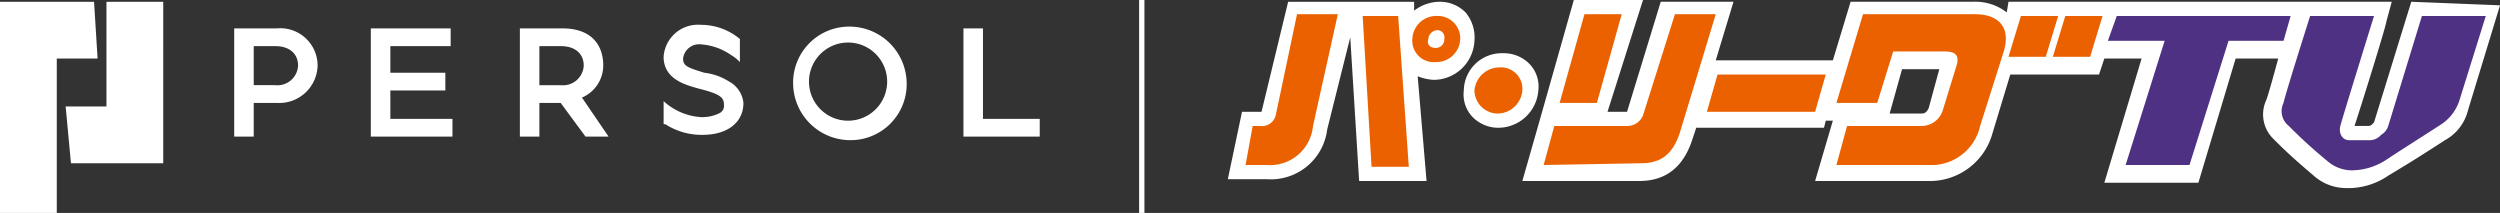
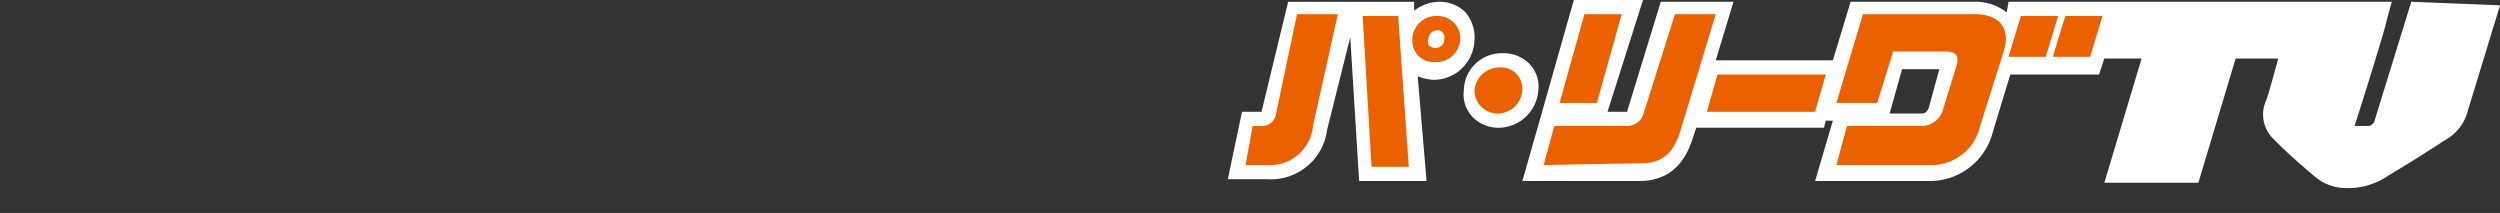
<svg xmlns="http://www.w3.org/2000/svg" id="logo_ptv_1" data-name="logo_ptv 1" width="187.867" height="16" viewBox="0 0 187.867 16">
  <rect x="0" y="0" width="187.867" height="16" fill="#333333" stroke="none" />
  <path id="パス_49" data-name="パス 49" d="M168.733,16.267a2.937,2.937,0,0,0-.667-2.133,2.714,2.714,0,0,0-2-.8A3.186,3.186,0,0,0,164.2,14v-.667h-9.467l-2,8.267h-1.467L150.2,26.667h2.933a4.266,4.266,0,0,0,4.533-3.733L159.4,16l.667,10.8h5.067l-.667-7.867a3.894,3.894,0,0,0,1.2.267A3.079,3.079,0,0,0,168.733,16.267Zm4.8,3.733a2.449,2.449,0,0,0-.667-2,2.714,2.714,0,0,0-2-.8,2.847,2.847,0,0,0-2.933,2.8,2.449,2.449,0,0,0,.667,2,2.714,2.714,0,0,0,2,.8A3.026,3.026,0,0,0,173.533,20Zm65.6-6.667-2.8,9.067-.133.133a.413.413,0,0,1-.267.133h-1.067c.533-1.6,2.4-7.6,2.4-7.867l.4-1.467h-28.8l-.133.8a3.844,3.844,0,0,0-2.533-.8H197l-1.333,4.4h-8.8l1.333-4.4h-5.467L180.2,21.6h-1.467l2.667-8.4h-5.2l-2.533,8.933L172.333,26.8h8.8q3,0,4-3.2l.267-.8H195l.133-.533h.533L194.333,26.8h8.8a4.89,4.89,0,0,0,4.533-3.6L209,18.8h6.667l.4-1.2h2.8l-2.8,9.333h7.067l2.8-9.333h3.2c-.4,1.467-.8,2.933-.933,3.2a2.561,2.561,0,0,0,.533,2.8c.667.667,1.333,1.333,3.067,2.8a3.657,3.657,0,0,0,2.4.933,5.315,5.315,0,0,0,3.2-.933c1.333-.8,2-1.2,4.267-2.667a3.537,3.537,0,0,0,1.733-2.267l2.4-7.867Zm-36.267,8c-.133.267-.267.4-.533.4h-2.4l.933-3.333h2.8Z" transform="translate(-57.933 -13.2)" fill="#fff" />
-   <path id="パス_50" data-name="パス 50" d="M255.533,26.2h-4.8l2.933-9.333H249.4L250.067,15h13.067l-.533,1.867h-4.133Zm7.067-4.667c.133-.667,2-6.533,2-6.533h4.8s-2.4,7.733-2.533,8.267.133,1.067.667,1.067h1.6a1.153,1.153,0,0,0,.8-.4,1.182,1.182,0,0,0,.533-.667L273,15h4.8l-2,6.4a3.413,3.413,0,0,1-1.333,1.733C272.2,24.6,271.533,25,270.333,25.8a4.808,4.808,0,0,1-2.667.8,2.808,2.808,0,0,1-1.733-.667A37.165,37.165,0,0,1,263,23.267,1.413,1.413,0,0,1,262.6,21.533Z" transform="translate(-91 -13.8)" fill="#4f3183" />
  <path id="パス_51" data-name="パス 51" d="M174.6,26.133l.8-2.933h5.467a1.281,1.281,0,0,0,1.2-.8l2.4-7.6h3.067l-2.667,8.8c-.533,1.733-1.467,2.4-2.933,2.4Zm4-4.667h-2.8l1.867-6.667h2.8Zm8.267.667.8-2.8H195.8l-.8,2.8Zm9.733,4,.8-2.933H203a1.676,1.676,0,0,0,1.6-1.2l1.067-3.467c.133-.667-.133-.933-.933-.933h-3.867l-1.2,3.867H196.6l2-6.667H207c1.733,0,2.8.933,2.133,2.933L207.4,23.2a3.752,3.752,0,0,1-3.467,2.933ZM209.533,18l.933-3.067h2.8L212.333,18Zm3.333,0,.933-3.067h2.8L215.667,18ZM173,20.533a1.887,1.887,0,0,1-1.867,1.733,1.765,1.765,0,0,1-1.733-1.733,1.887,1.887,0,0,1,1.867-1.733A1.608,1.608,0,0,1,173,20.533Zm-12-5.6.667,11.333h2.8l-.8-11.333ZM154.467,22.4a1.072,1.072,0,0,1-1.2.8h-.533l-.533,2.933h1.6a3.241,3.241,0,0,0,3.467-2.933l1.867-8.4h-3.067ZM166.6,14.933a1.8,1.8,0,0,0-1.867,1.733,1.611,1.611,0,0,0,1.733,1.733,1.8,1.8,0,0,0,1.867-1.733A1.681,1.681,0,0,0,166.6,14.933Zm-.133,2.4c-.4,0-.667-.267-.533-.667A.714.714,0,0,1,166.6,16a.537.537,0,0,1,.533.667A.63.63,0,0,1,166.467,17.333Z" transform="translate(-58.6 -13.733)" fill="#eb6100" />
-   <path id="パス_52" data-name="パス 52" d="M99.867,13.2h.4v16h-.4Zm-73.333.133H22.267V21.2H19.2l.4,4.267h6.933Z" transform="translate(-14.267 -13.2)" fill="#fff" />
-   <path id="パス_53" data-name="パス 53" d="M18.867,13.4H11.8V29.267h4.267v-11.6h3.067Zm56.8,1.867A4.212,4.212,0,0,0,71.4,19.533,4.3,4.3,0,0,0,75.667,23.8a4.212,4.212,0,0,0,4.267-4.267A4.3,4.3,0,0,0,75.667,15.267Zm0,7.067a2.937,2.937,0,1,1,2.8-2.933A2.936,2.936,0,0,1,75.667,22.333ZM41.133,20.067h4.133V18.733H41.133v-2h4.533V15.4h-6v8.133H45.8V22.2H41.133ZM85.667,22.2V15.4H84.2v8.133h5.733V22.2ZM32.6,15.4H29.4v8.133h1.467V21H32.6a2.884,2.884,0,0,0,3.067-2.8A2.808,2.808,0,0,0,32.6,15.4Zm-.133,4.267h-1.6V16.733h1.6c1.2,0,1.733.667,1.733,1.467A1.557,1.557,0,0,1,32.467,19.667ZM57.133,18.2c0-1.6-.933-2.8-3.067-2.8h-3.2v8.133h1.467V21h1.6L55.8,23.533h1.733l-2-2.933A2.634,2.634,0,0,0,57.133,18.2Zm-3.2,1.467h-1.6V16.733h1.6c1.2,0,1.733.667,1.733,1.467A1.557,1.557,0,0,1,53.933,19.667ZM66.6,19.4a4.479,4.479,0,0,0-1.867-.667c-1.333-.4-1.6-.533-1.6-1.067A1.211,1.211,0,0,1,64.467,16.6a4.5,4.5,0,0,1,2.267.8,2.908,2.908,0,0,1,.667.533V16.2a4.543,4.543,0,0,0-2.933-1.067,2.585,2.585,0,0,0-2.8,2.4c0,1.733,1.733,2.133,2.667,2.4,1.6.4,1.867.667,1.867,1.2a.616.616,0,0,1-.4.667,2.868,2.868,0,0,1-1.333.267,4.572,4.572,0,0,1-2.8-1.2V22.6H61.8a5,5,0,0,0,2.8.8c1.867,0,3.067-.933,3.067-2.4A2.061,2.061,0,0,0,66.6,19.4Z" transform="translate(-11.8 -13.267)" fill="#fff" />
</svg>